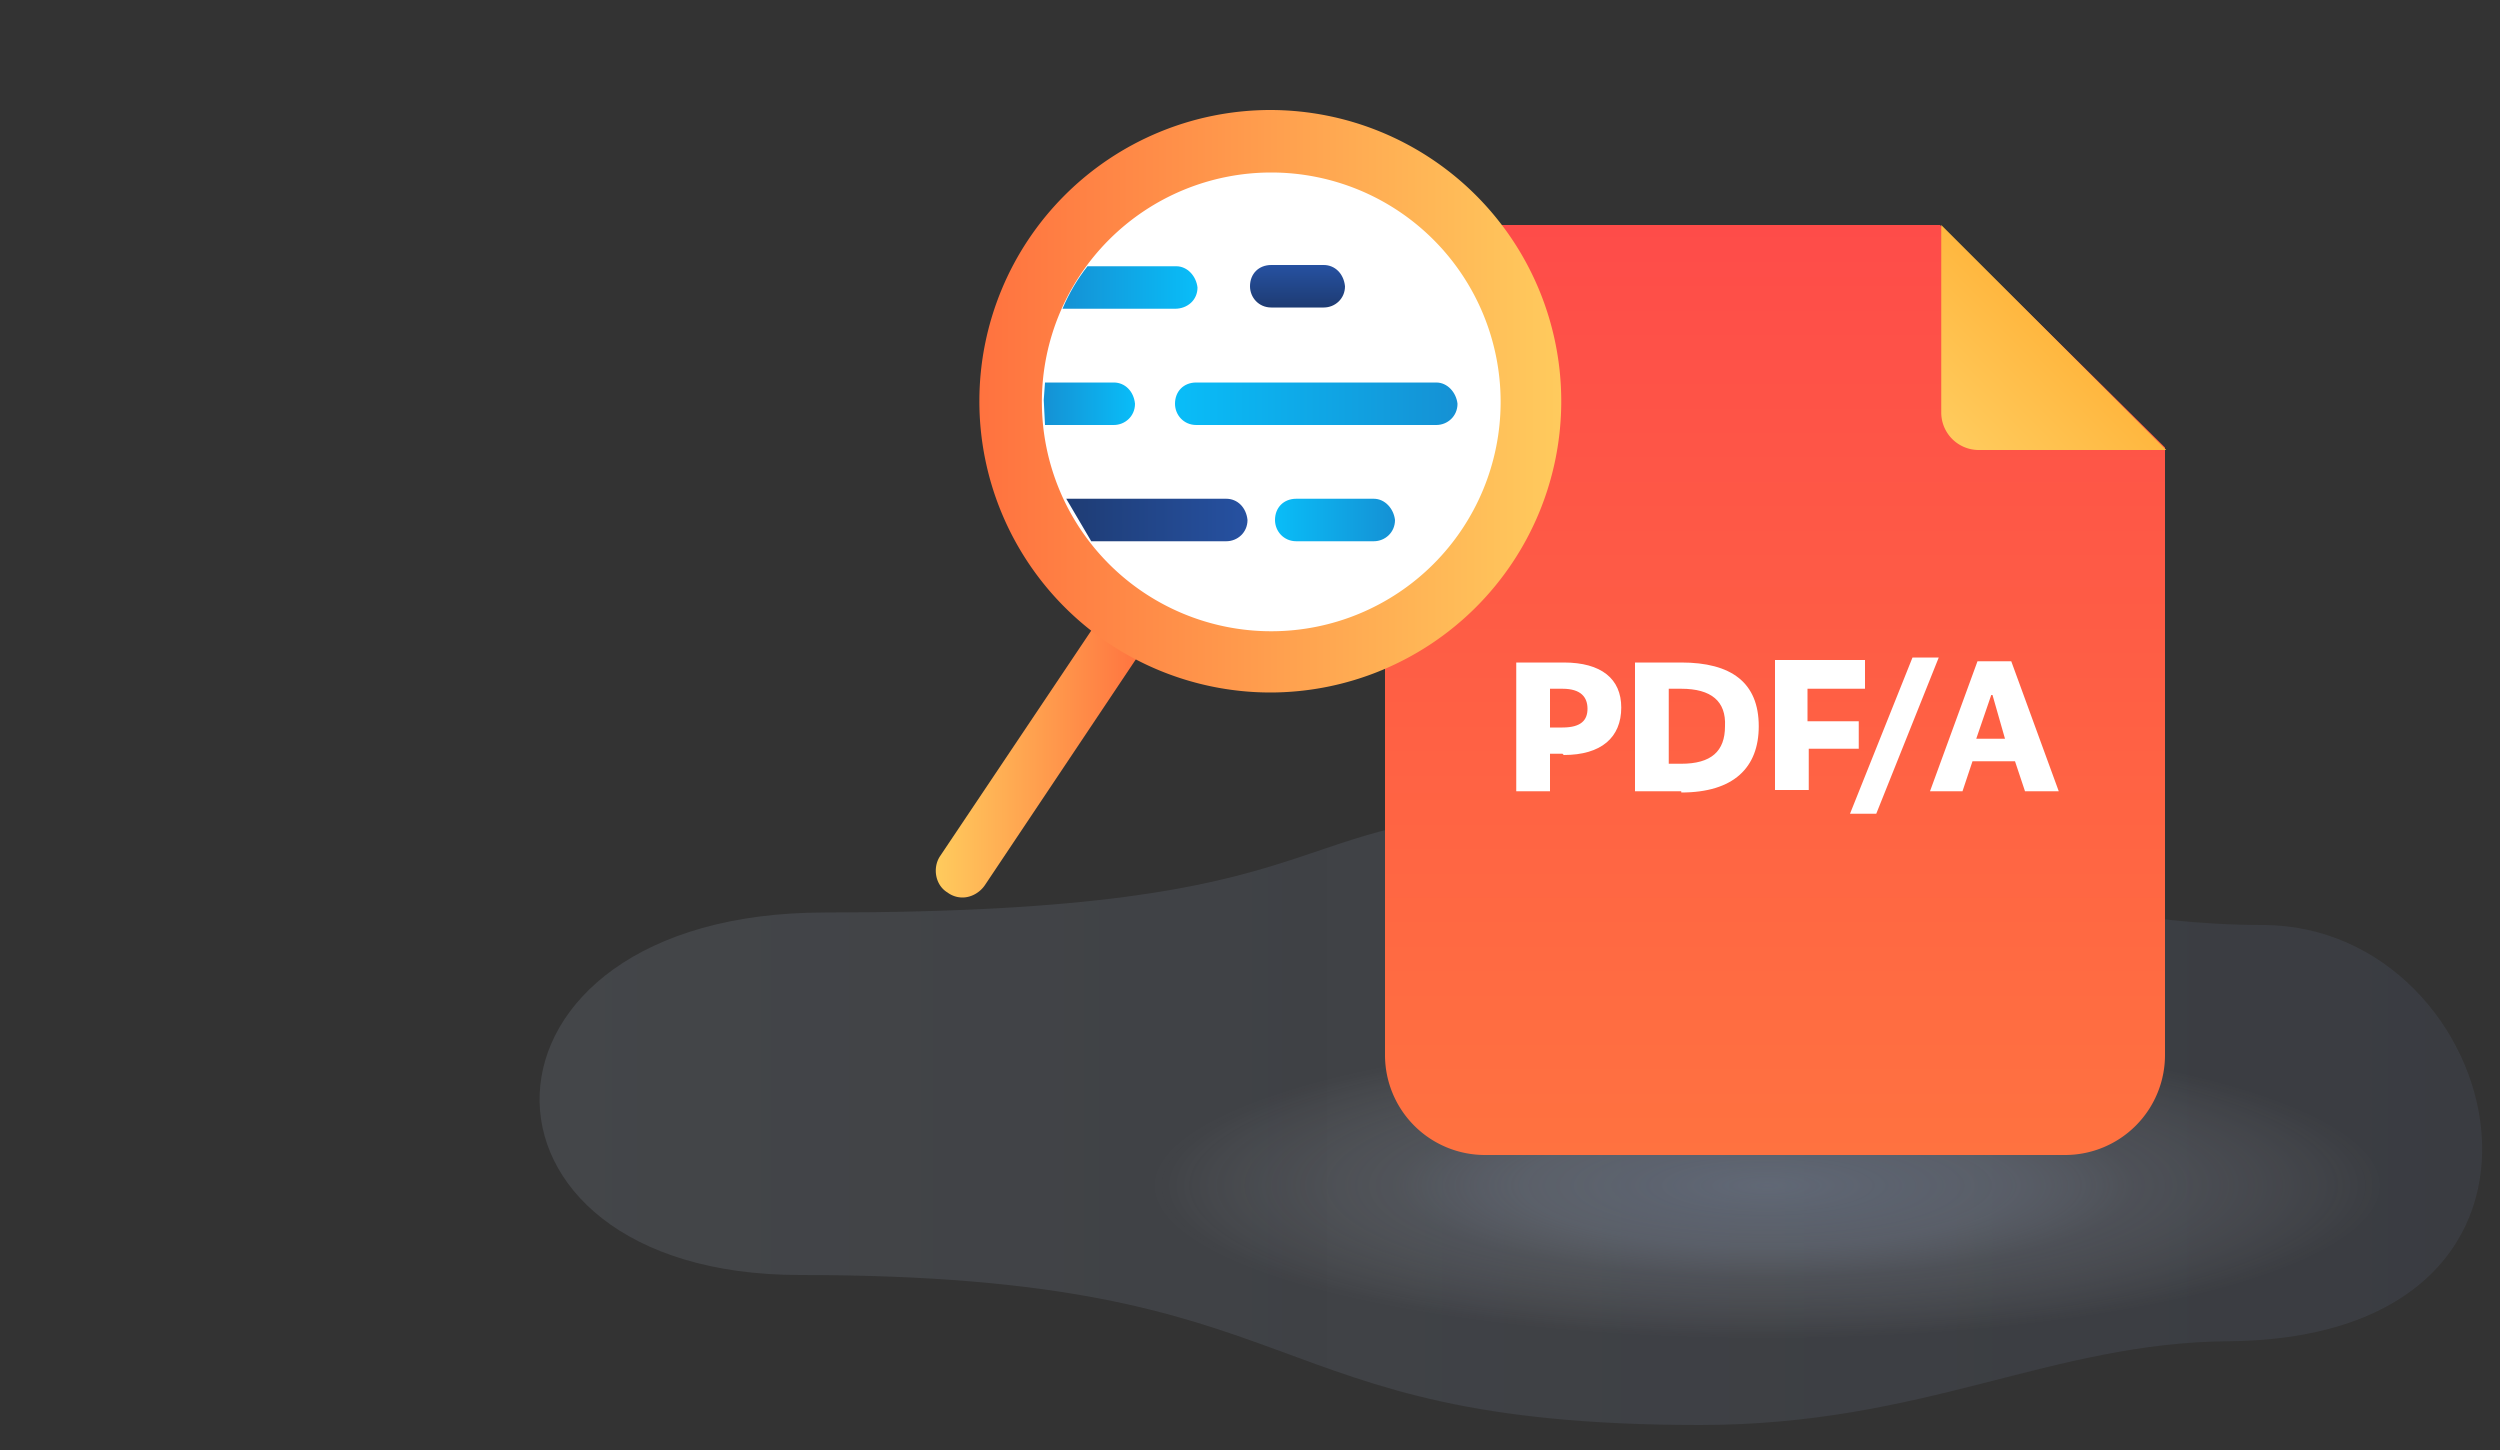
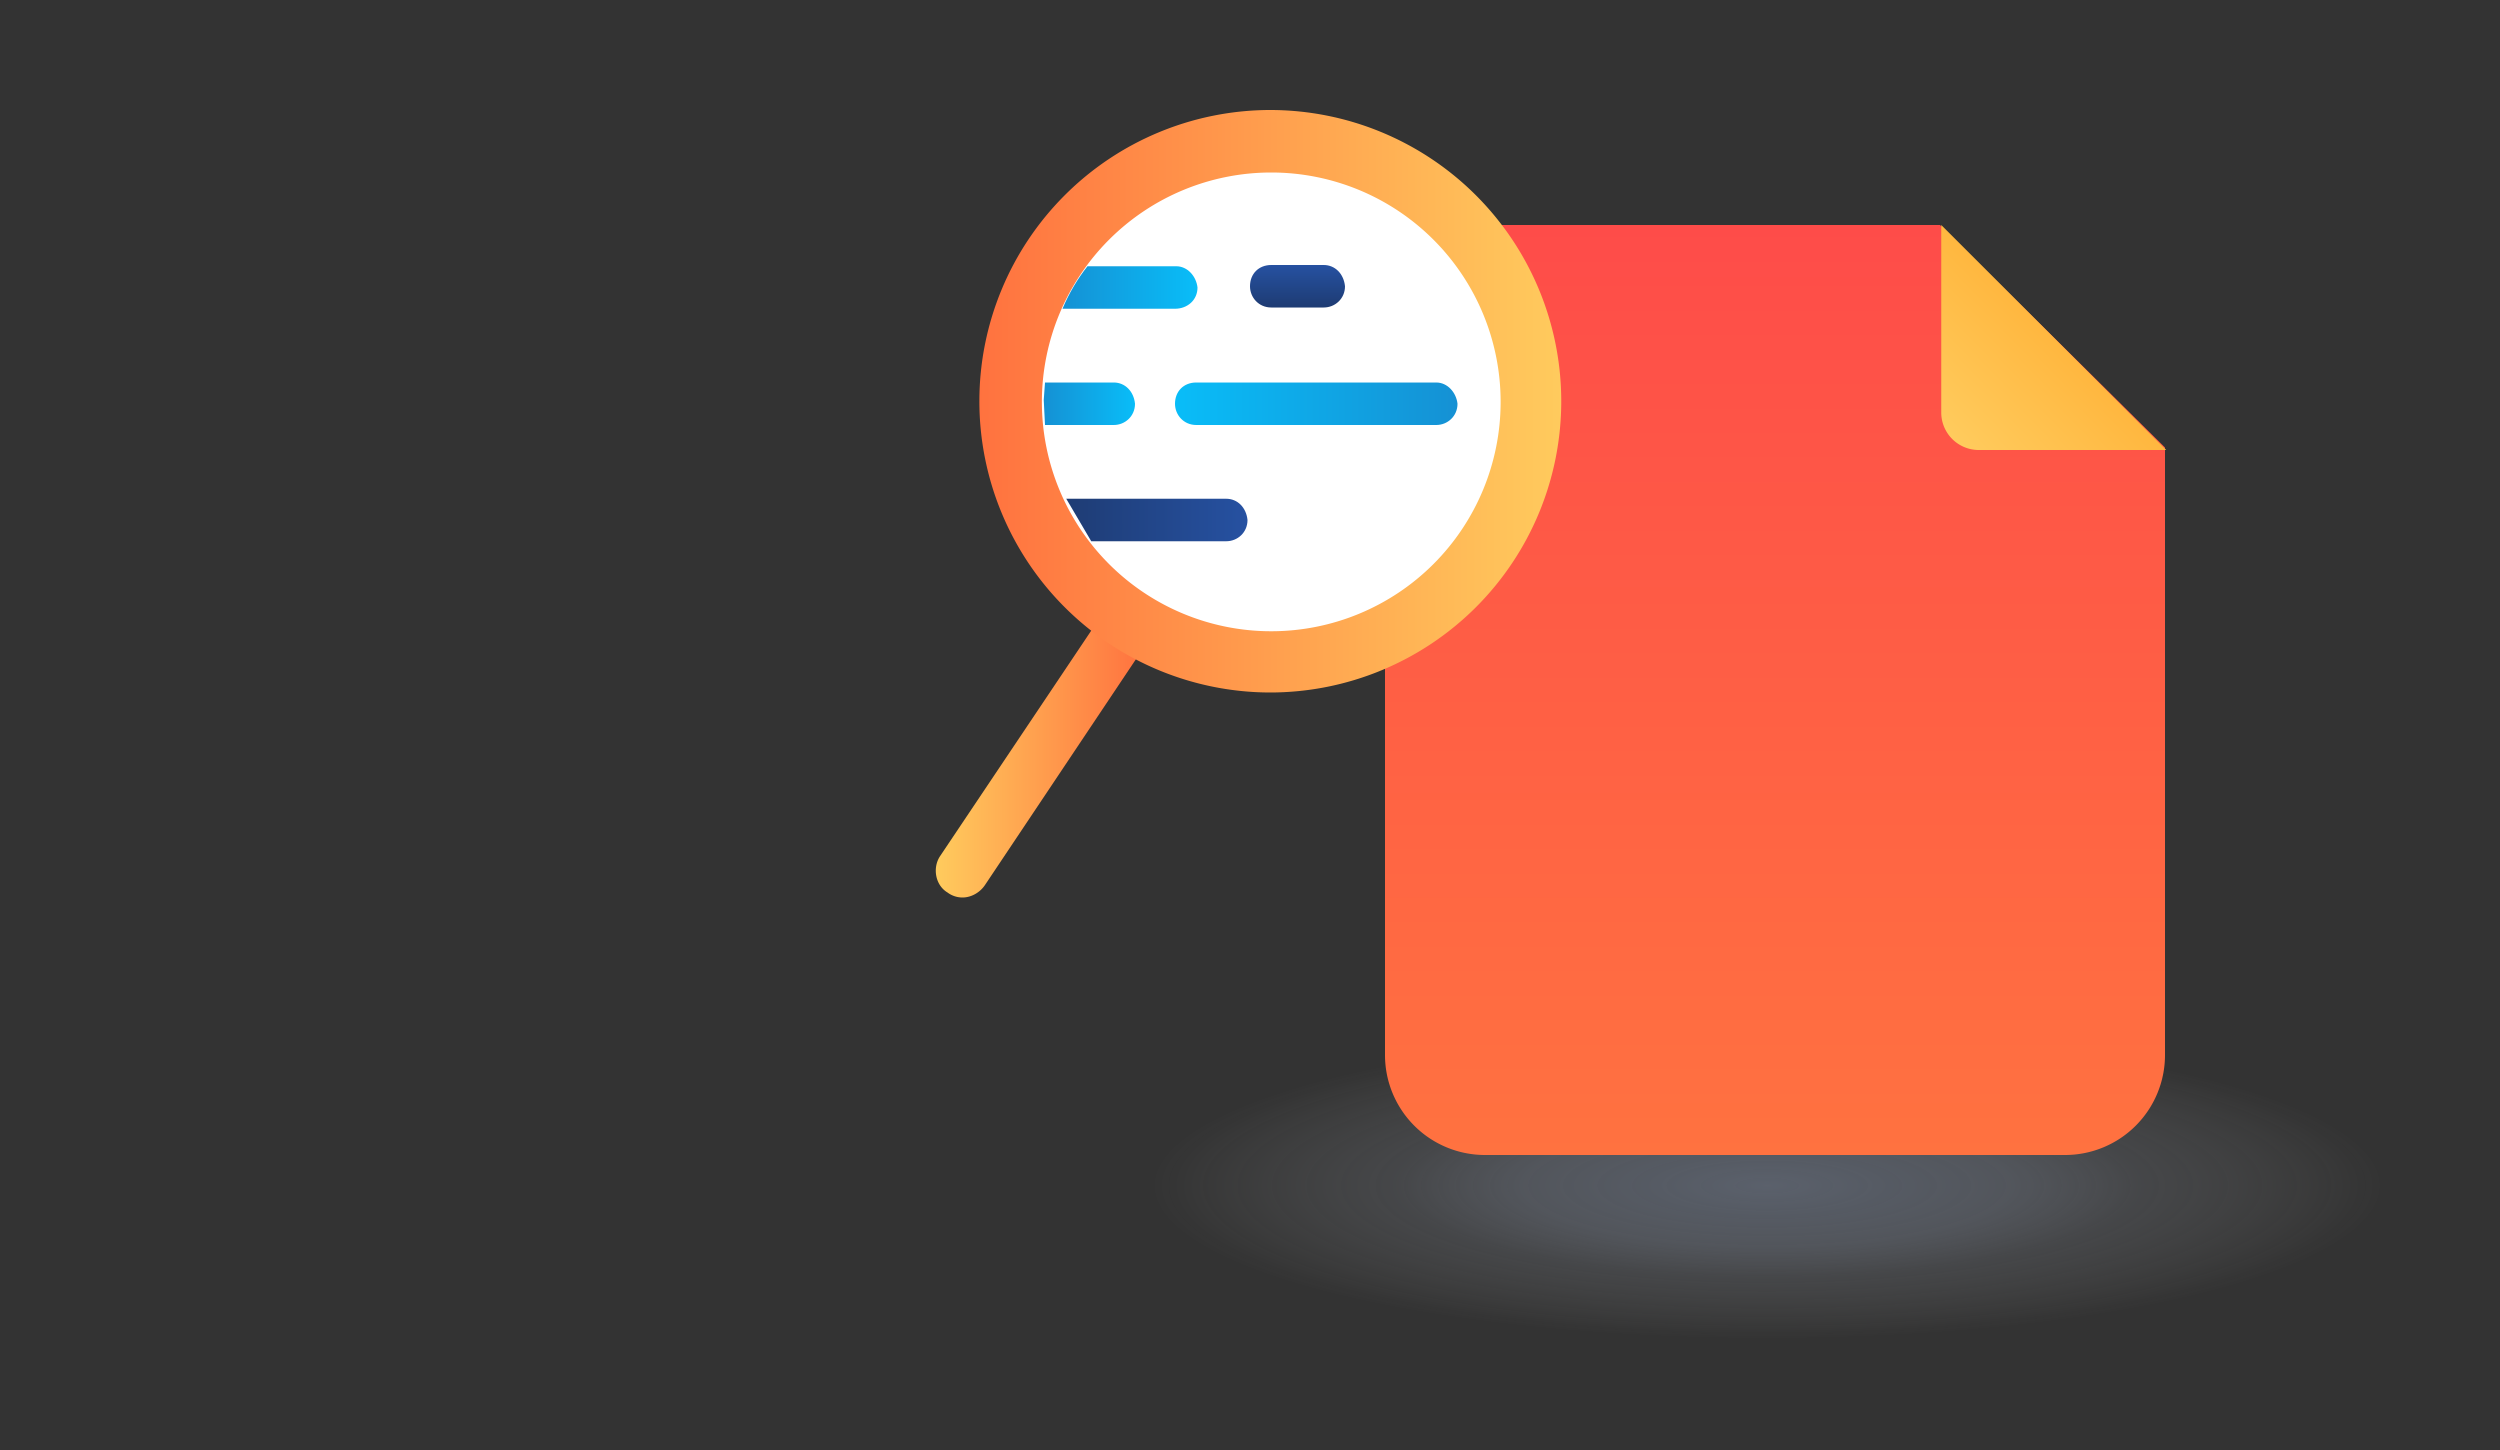
<svg xmlns="http://www.w3.org/2000/svg" version="1.1" id="Layer_1" x="0" y="0" viewBox="0 0 200 116" xml:space="preserve">
  <rect x="0" y="0" width="200" height="116" fill="#333333" stroke="none" />
  <style>.st5{fill:#fff}</style>
  <linearGradient id="SVGID_1_" gradientUnits="userSpaceOnUse" x1="43.2" y1="2057.5" x2="198.6" y2="2057.5" gradientTransform="translate(0 -1968)">
    <stop offset="0" stop-color="#bfd0e9" stop-opacity=".4" />
    <stop offset="1" stop-color="#859cd6" stop-opacity=".3" />
  </linearGradient>
-   <path d="M124 65c-22.6 0-15 8-58 8-29.9 0-30.3 29-2 29 42.2 0 35.6 12 72 12 18 0 28-6.6 42.3-6.7C209 107 200.6 74 181 74s-36.7-9-57-9z" opacity=".3" fill="url(#SVGID_1_)" />
  <radialGradient id="SVGID_2_" cx="-1792.2" cy="6250.9" r="57.5" gradientTransform="matrix(.857 0 0 .213 1677.3 -1236.6)" gradientUnits="userSpaceOnUse">
    <stop offset="0" stop-color="#919fb9" stop-opacity=".6" />
    <stop offset=".2" stop-color="#95a3bc" stop-opacity=".5" />
    <stop offset=".4" stop-color="#a2aec4" stop-opacity=".4" />
    <stop offset=".6" stop-color="#b7c0d1" stop-opacity=".2" />
    <stop offset=".8" stop-color="#d4dae4" stop-opacity=".1" />
    <stop offset="1" stop-color="#f7f9fb" stop-opacity="0" />
  </radialGradient>
  <ellipse cx="141.4" cy="93" rx="51.8" ry="14.4" opacity=".7" fill="url(#SVGID_2_)" />
  <path fill="none" d="M0 0h200v116H0z" />
  <linearGradient id="SVGID_3_" gradientUnits="userSpaceOnUse" x1="142" y1="117.6" x2="142" y2="192" gradientTransform="matrix(1 0 0 -1 0 210)">
    <stop offset="0" stop-color="#ff7240" />
    <stop offset="1" stop-color="#fe4c49" />
  </linearGradient>
  <path d="M155.2 18h-36.4a8 8 0 00-8 8v58.4a8 8 0 008 8h46.4a8 8 0 008-8V35.8l-18-17.8z" fill="url(#SVGID_3_)" />
  <linearGradient id="SVGID_4_" gradientUnits="userSpaceOnUse" x1="156.2" y1="175" x2="164.3" y2="183" gradientTransform="matrix(1 0 0 -1 0 210)">
    <stop offset="0" stop-color="#ffcb5d" />
    <stop offset="1" stop-color="#ffb73f" />
  </linearGradient>
  <path d="M158.3 36h15l-18-18v15a3 3 0 003 3z" fill="url(#SVGID_4_)" />
-   <path class="st5" d="M125 60.3h-1v3h-2.7V53h3.8c3 0 4.6 1.3 4.6 3.6 0 2.4-1.6 3.8-4.6 3.8zm0-5.2h-1v3.1h1c1.5 0 2-.6 2-1.5s-.5-1.6-2-1.6zm9.5 8.2h-3.7V53h3.7c4 0 6.2 1.6 6.2 5.1 0 3.3-2 5.3-6.2 5.3zm0-8.2h-1v6h1c2.4 0 3.5-1 3.5-3 .1-2-1.1-3-3.5-3zm14.7 0h-4.6v2.6h4.1v2.2h-4v3.3H142V52.8h7.2v2.3zm1 10H148l5-12.5h2.1l-5 12.5zm14.5-1.8H162l-.8-2.4h-3.4l-.8 2.4h-2.6l3.8-10.4h2.7l3.8 10.4zm-5.4-7.7l-1.2 3.5h2.3l-1-3.5z" />
  <linearGradient id="SVGID_5_" gradientUnits="userSpaceOnUse" x1="74.9" y1="8.6" x2="91.4" y2="8.6" gradientTransform="translate(0 52)">
    <stop offset="0" stop-color="#ffcb5d" />
    <stop offset="1" stop-color="#ff723f" />
  </linearGradient>
  <path d="M77 71.8a2 2 0 01-1.2-.4c-1-.6-1.2-2-.6-2.9l12.2-18.2c.6-1 2-1.2 2.9-.6 1 .6 1.2 2 .6 3L78.8 70.8c-.4.6-1.1 1-1.8 1z" fill="url(#SVGID_5_)" />
  <linearGradient id="SVGID_6_" gradientUnits="userSpaceOnUse" x1="78.3" y1="-19.9" x2="125" y2="-19.9" gradientTransform="translate(0 52)">
    <stop offset="0" stop-color="#ff723f" />
    <stop offset="1" stop-color="#ffcb5d" />
  </linearGradient>
  <path d="M101.7 8.8a23.3 23.3 0 10-.1 46.6 23.3 23.3 0 000-46.6z" fill="url(#SVGID_6_)" />
  <path class="st5" d="M101.7 13.8a18.3 18.3 0 110 36.7 18.3 18.3 0 010-36.7" />
  <linearGradient id="SVGID_7_" gradientUnits="userSpaceOnUse" x1="99.7" y1="41.6" x2="85.3" y2="41.6">
    <stop offset="0" stop-color="#2651a1" />
    <stop offset="1" stop-color="#1e3c74" />
  </linearGradient>
  <path d="M99.8 41.6c-.1-1-.8-1.7-1.7-1.7H85.3l2 3.4h10.8c.9 0 1.7-.7 1.7-1.7z" fill="url(#SVGID_7_)" />
  <linearGradient id="SVGID_8_" gradientUnits="userSpaceOnUse" x1="90.8" y1="32.3" x2="83.5" y2="32.3">
    <stop offset="0" stop-color="#09bdf8" />
    <stop offset="1" stop-color="#1591d4" />
  </linearGradient>
  <path d="M90.8 32.3c-.1-1-.8-1.7-1.7-1.7h-5.5l-.1 1.4.1 2h5.5c.9 0 1.7-.7 1.7-1.7z" fill="url(#SVGID_8_)" />
  <linearGradient id="SVGID_9_" gradientUnits="userSpaceOnUse" x1="95.7" y1="23" x2="85" y2="23">
    <stop offset="0" stop-color="#09bdf8" />
    <stop offset="1" stop-color="#1591d4" />
  </linearGradient>
  <path d="M94 21.3h-7c-.8 1-1.5 2.2-2 3.4h9c1 0 1.8-.7 1.8-1.7-.1-.9-.8-1.7-1.7-1.7z" fill="url(#SVGID_9_)" />
  <linearGradient id="SVGID_10_" gradientUnits="userSpaceOnUse" x1="103.8" y1="21.2" x2="103.8" y2="24.5">
    <stop offset="0" stop-color="#2651a1" />
    <stop offset="1" stop-color="#1e3c74" />
  </linearGradient>
  <path d="M105.9 21.2h-4.2c-1 0-1.7.7-1.7 1.7 0 .9.7 1.7 1.7 1.7h4.2c.9 0 1.7-.7 1.7-1.7-.1-1-.8-1.7-1.7-1.7z" fill="url(#SVGID_10_)" />
  <linearGradient id="SVGID_11_" gradientUnits="userSpaceOnUse" x1="94" y1="32.3" x2="116.6" y2="32.3">
    <stop offset="0" stop-color="#09bdf8" />
    <stop offset="1" stop-color="#1591d4" />
  </linearGradient>
  <path d="M114.9 30.6H95.7c-1 0-1.7.7-1.7 1.7 0 .9.7 1.7 1.7 1.7h19.2c.9 0 1.7-.7 1.7-1.7-.1-.9-.8-1.7-1.7-1.7z" fill="url(#SVGID_11_)" />
  <linearGradient id="SVGID_12_" gradientUnits="userSpaceOnUse" x1="102" y1="41.6" x2="111.6" y2="41.6">
    <stop offset="0" stop-color="#09bdf8" />
    <stop offset="1" stop-color="#1591d4" />
  </linearGradient>
-   <path d="M109.9 39.9h-6.2c-1 0-1.7.7-1.7 1.7 0 .9.7 1.7 1.7 1.7h6.2c.9 0 1.7-.7 1.7-1.7-.1-.9-.8-1.7-1.7-1.7z" fill="url(#SVGID_12_)" />
</svg>